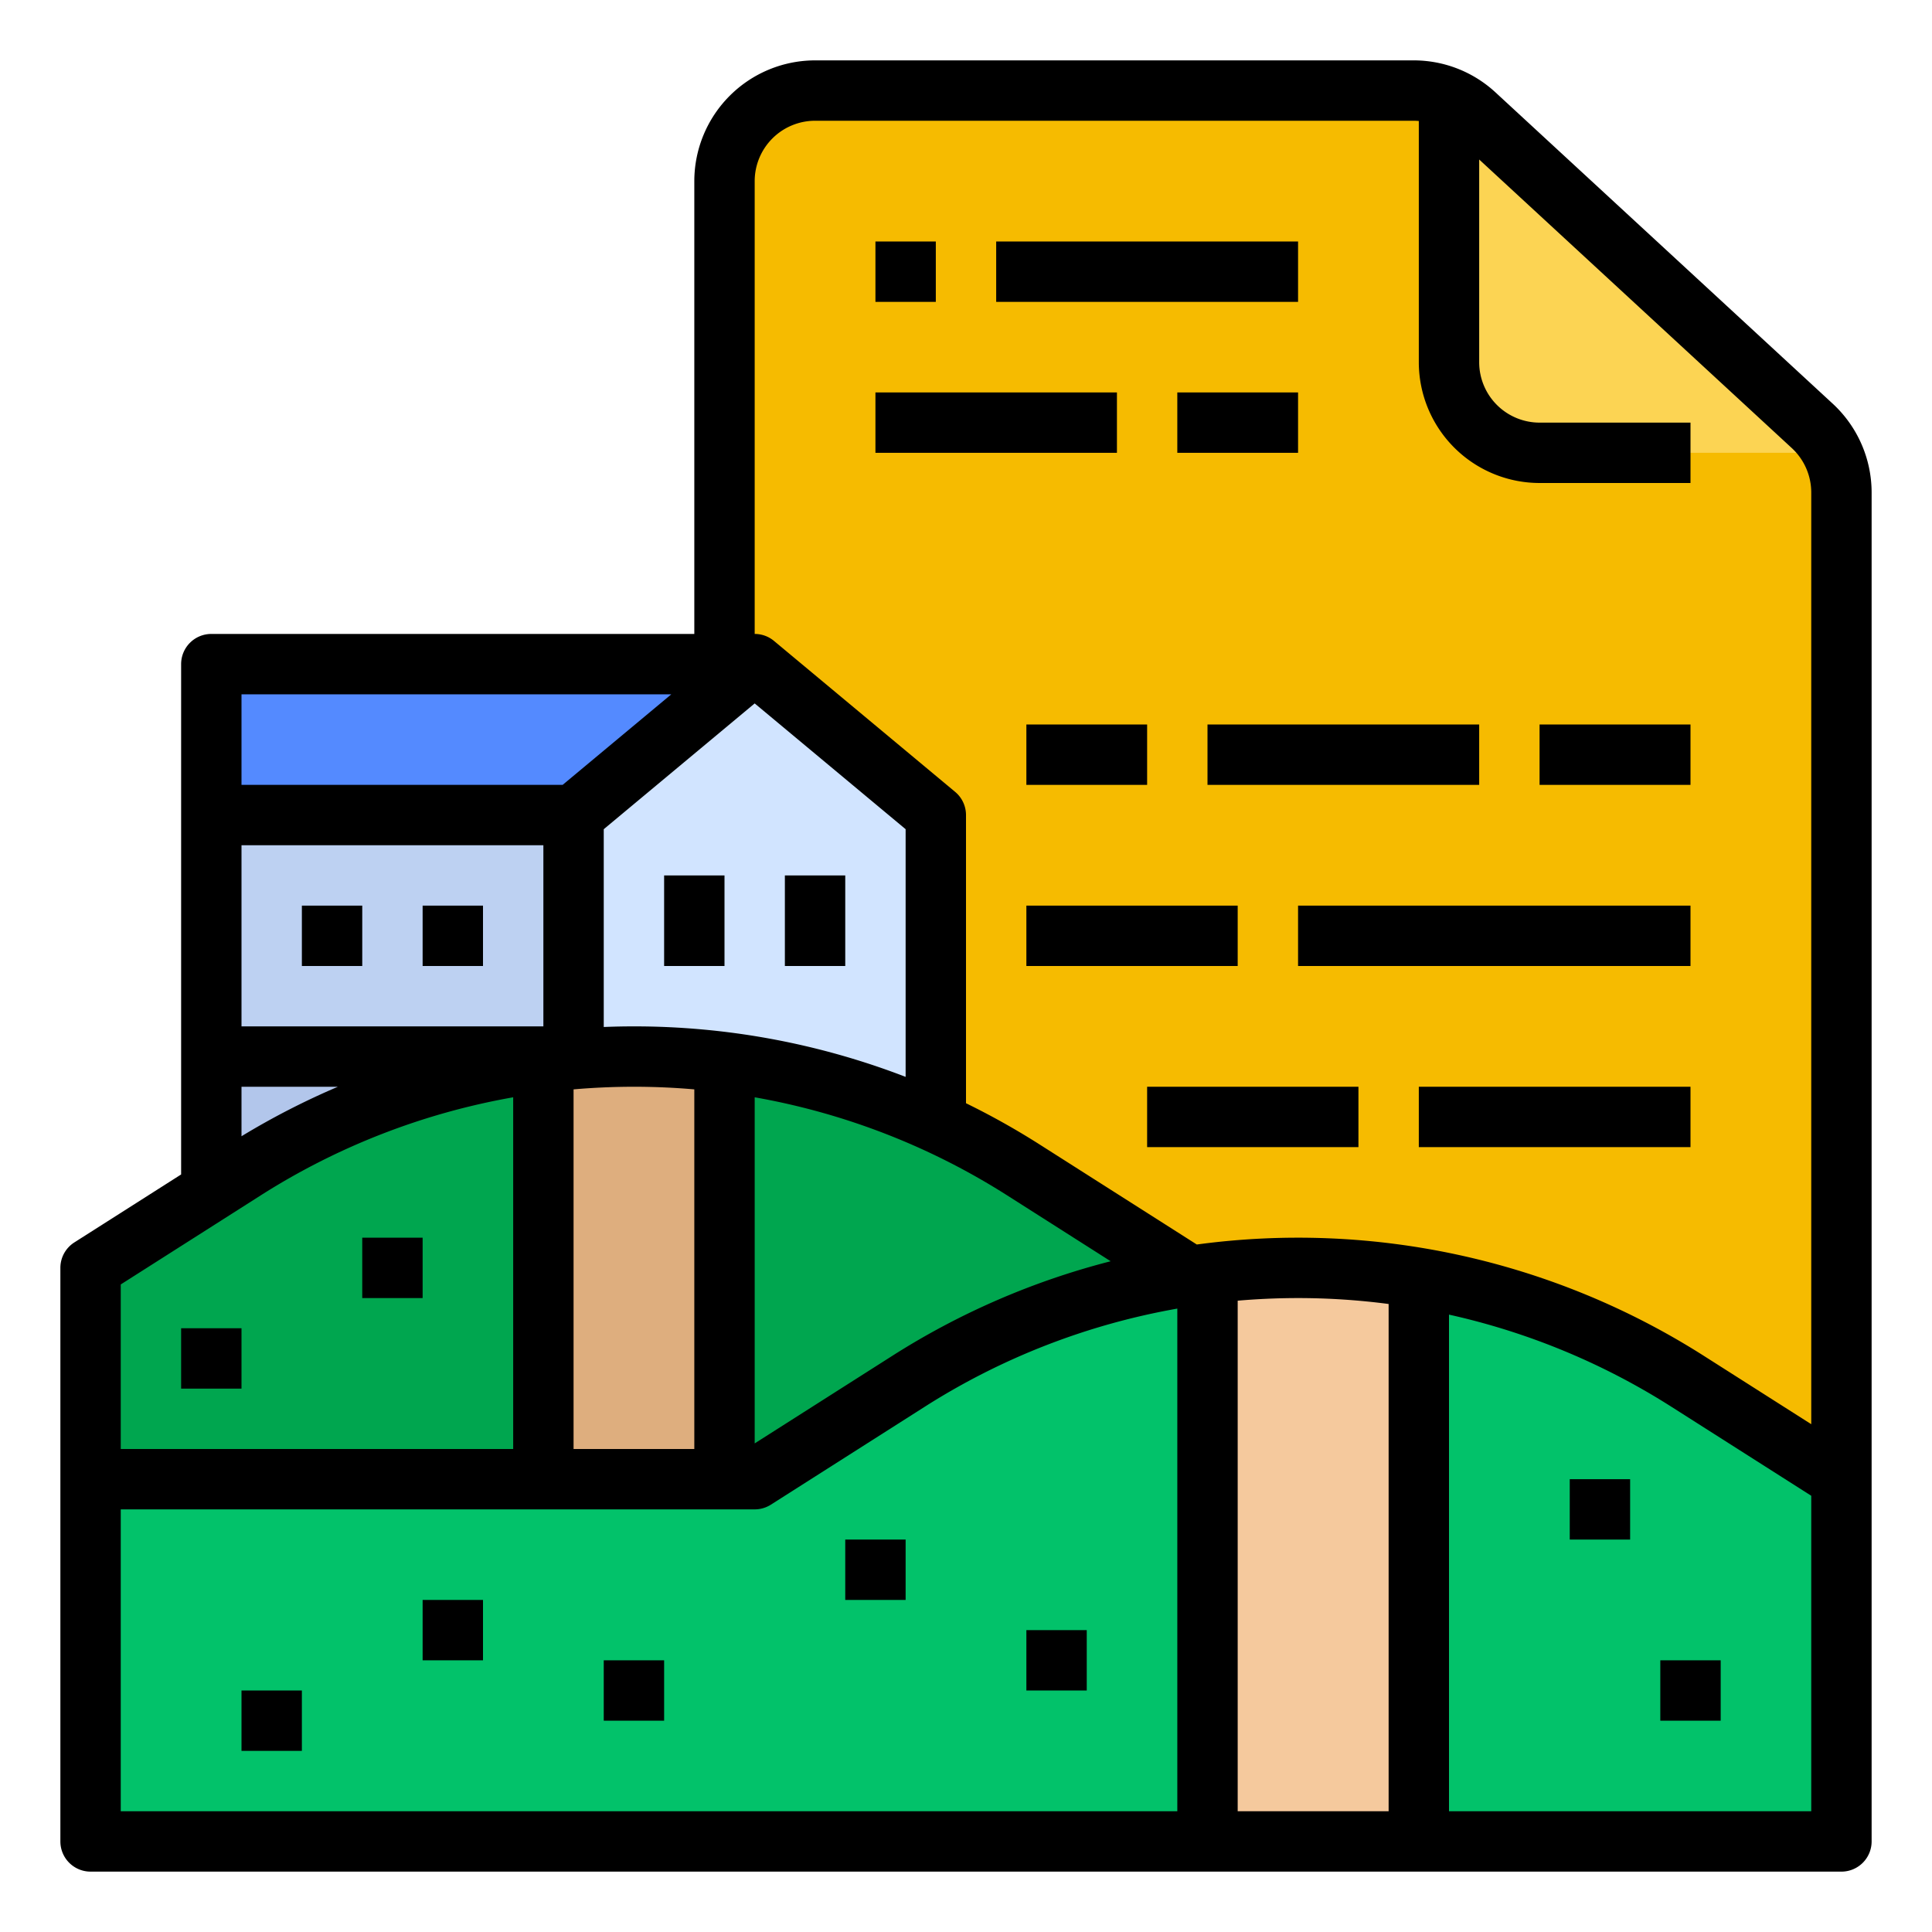
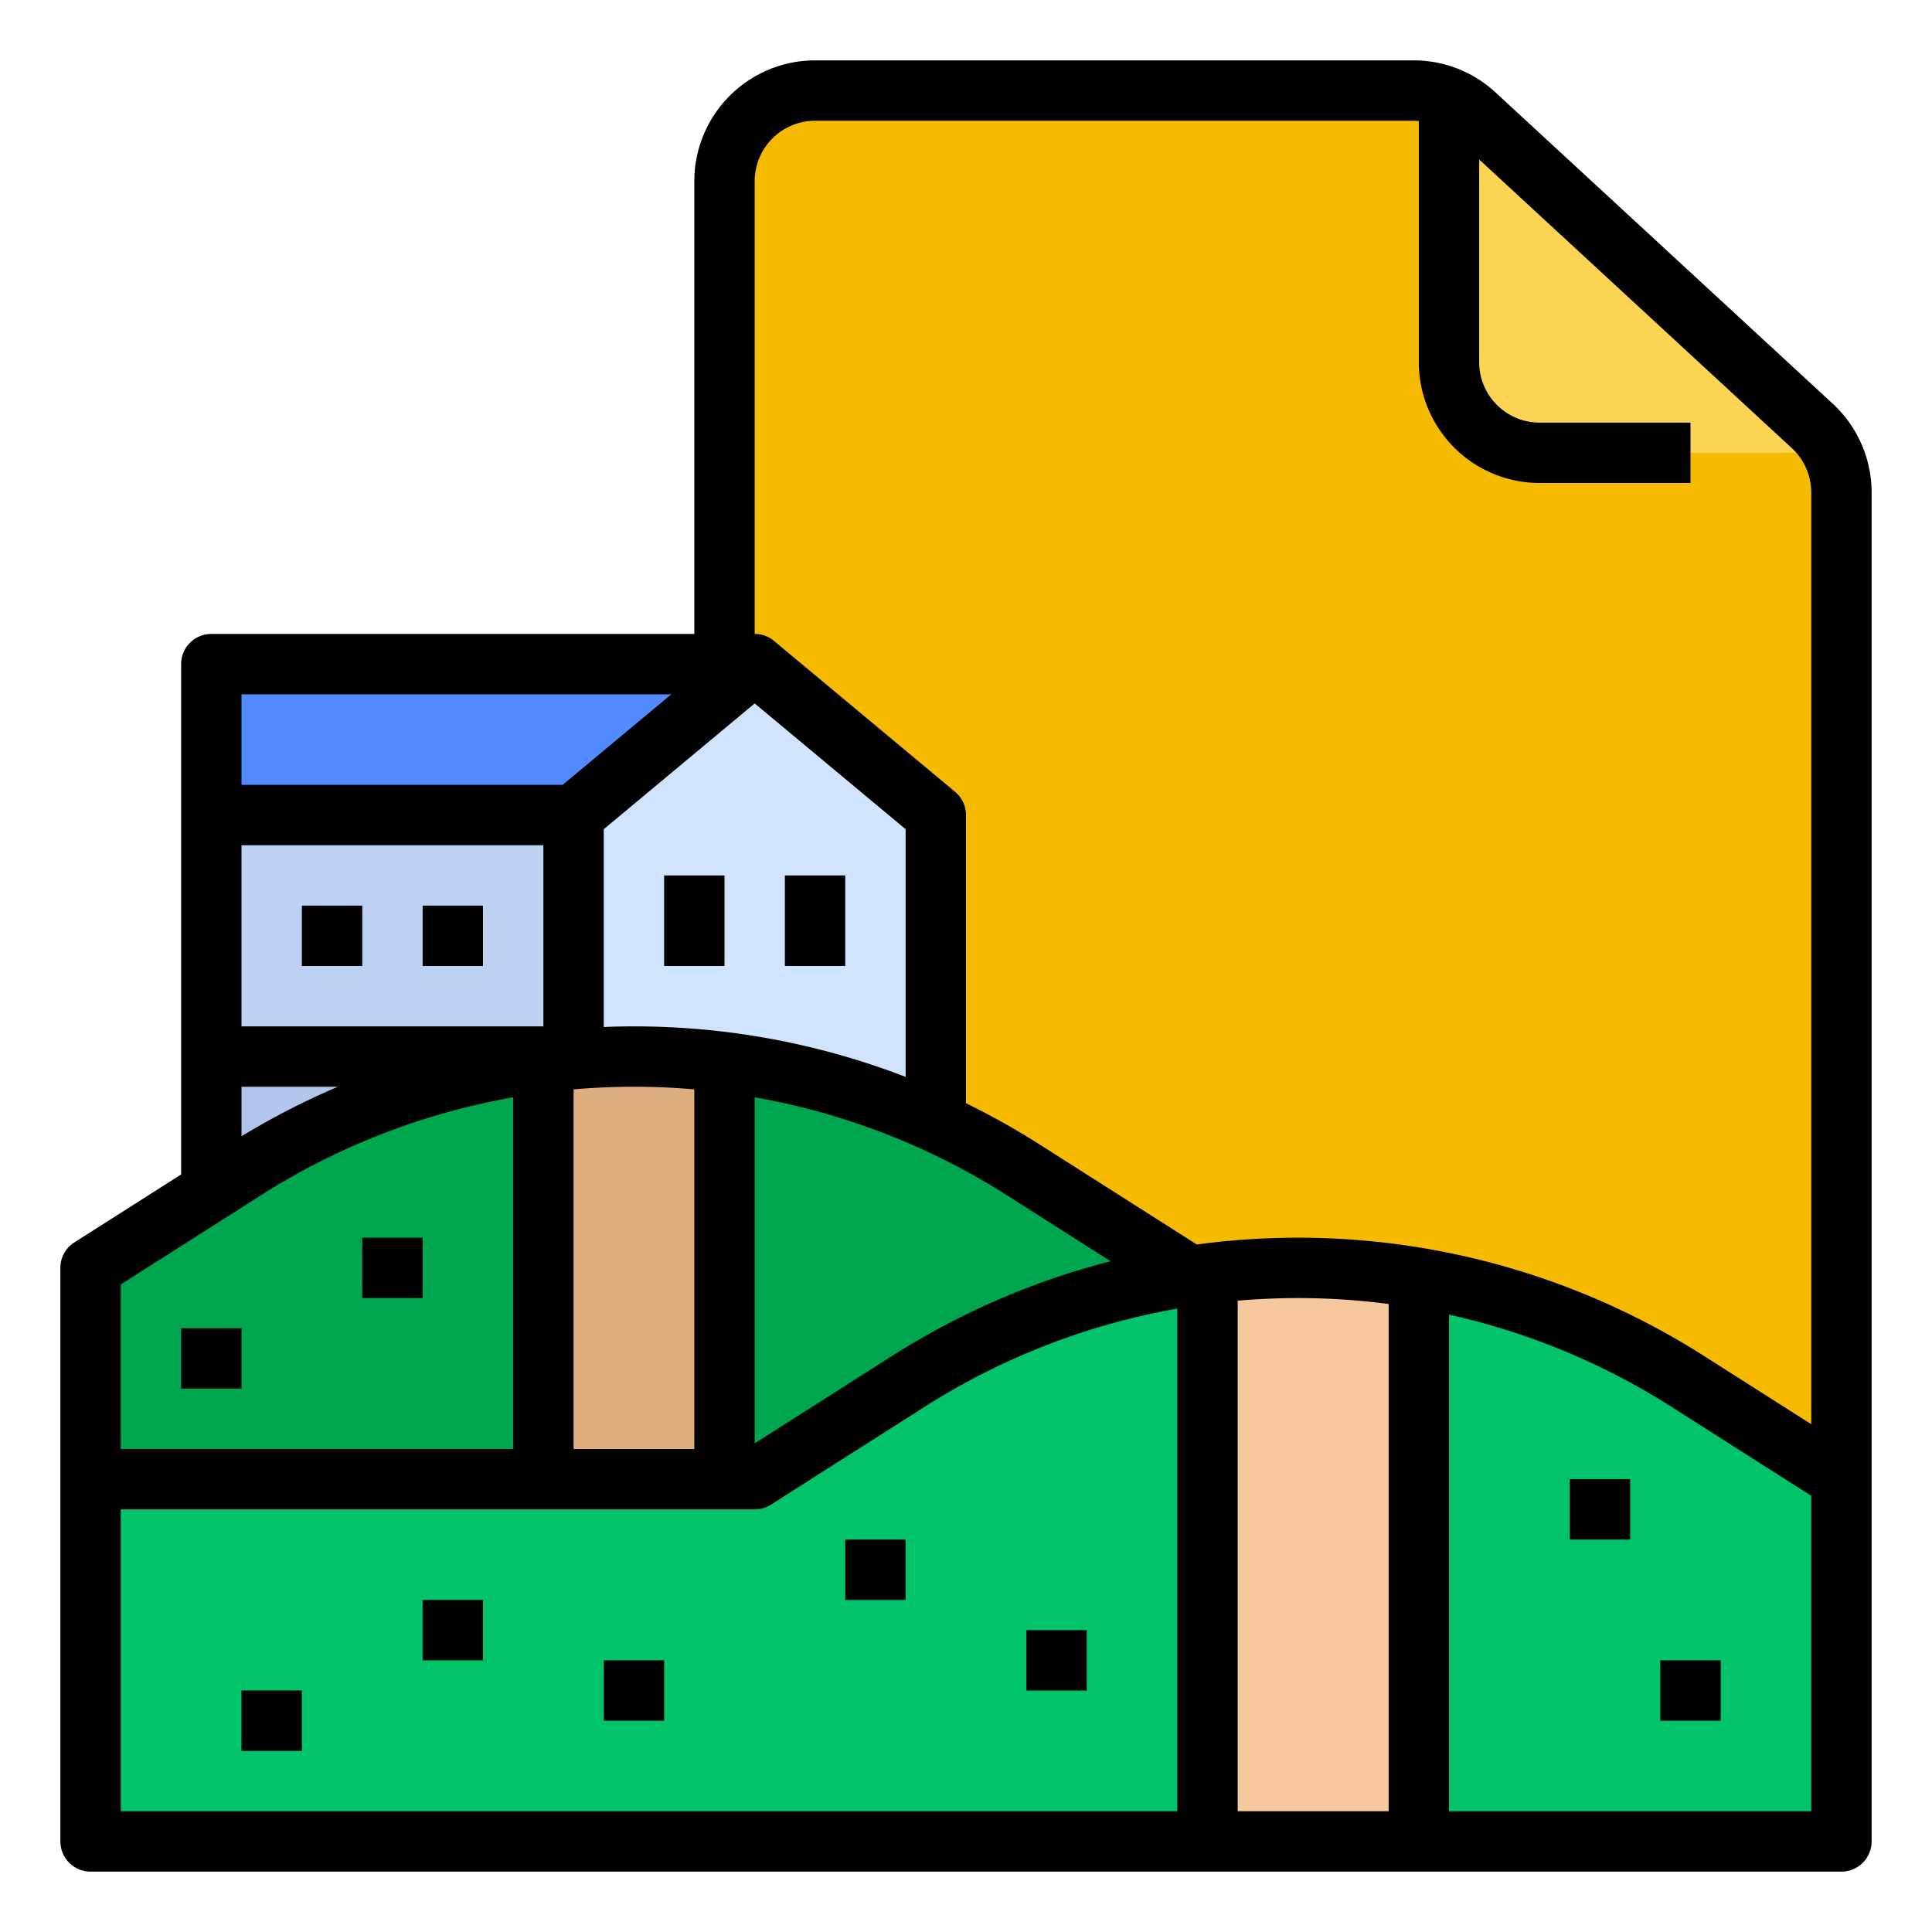
<svg xmlns="http://www.w3.org/2000/svg" class="" xml:space="preserve" style="enable-background:new 0 0 512 512" viewBox="0 0 512 512" y="0" x="0" height="512" width="512" version="1.1">
  <g>
    <path data-original="#bdd1f2" opacity="1" d="M56 216h96v112H56z" fill="#bdd1f2" />
    <path data-original="#b2c6eb" opacity="1" d="M56 280h96v48H56z" fill="#b2c6eb" />
    <path class="" data-original="#f6bb00" opacity="1" d="M488 130.51V392H192V48a24.006 24.006 0 0 1 24-24h158.62a24.174 24.174 0 0 1 16.28 6.36l89.38 82.51a24.09 24.09 0 0 1 7.72 17.64z" fill="#f6bb00" />
    <path data-original="#d1e4ff" opacity="1" d="M152 304v-88l48-40 48 40v88z" fill="#d1e4ff" />
    <path class="" data-original="#548aff" opacity="1" d="M152 216H56v-40h144z" fill="#548aff" />
    <path data-original="#fcd453" opacity="1" d="M485.57 120H408a24.006 24.006 0 0 1-24-24V25.92a23.743 23.743 0 0 1 6.9 4.44l89.38 82.51a23.866 23.866 0 0 1 5.29 7.13z" fill="#fcd453" />
    <path data-original="#00a64f" opacity="1" d="M315.37 338.14V392H24v-56l40.76-25.94a192.354 192.354 0 0 1 206.48 0z" fill="#00a64f" />
    <path data-original="#deae7e" opacity="1" d="M192 281.51V392h-48V281.51a191.482 191.482 0 0 1 48 0z" fill="#deae7e" />
    <path data-original="#02c26a" opacity="1" d="M488 392v96H24v-96h176l40.76-25.94A192.175 192.175 0 0 1 376 338.69a189.868 189.868 0 0 1 21.76 4.98 191.92 191.92 0 0 1 49.48 22.39z" fill="#02c26a" />
    <path data-original="#f5c99d" opacity="1" d="M376 338.69V488h-56V337.51a191.597 191.597 0 0 1 56 1.18z" fill="#f5c99d" />
    <path class="" data-original="#000000" opacity="1" fill="#000000" d="M64 448h16v16H64zM112 424h16v16h-16zM96 328h16v16H96zM48 352h16v16H48zM160 440h16v16h-16zM224 408h16v16h-16zM440 440h16v16h-16zM272 432h16v16h-16zM416 392h16v16h-16zM80 240h16v16H80zM112 240h16v16h-16zM176 232h16v24h-16zM208 232h16v24h-16z" />
    <path class="" data-original="#000000" opacity="1" fill="#000000" d="m485.705 106.995-89.384-82.51A31.917 31.917 0 0 0 374.616 16H216a32.037 32.037 0 0 0-32 32v120H56a8 8 0 0 0-8 8v135.245l-28.295 18.006A7.998 7.998 0 0 0 16 336v152a8 8 0 0 0 8 8h464a8 8 0 0 0 8-8V130.508a32.084 32.084 0 0 0-10.295-23.513zM200 48a16.018 16.018 0 0 1 16-16h158.616c.465 0 .926.025 1.384.064V96a32.037 32.037 0 0 0 32 32h40v-16h-40a16.018 16.018 0 0 1-16-16V42.271l82.853 76.481A16.04 16.04 0 0 1 480 130.508v246.919l-28.46-18.11a200.288 200.288 0 0 0-134.373-29.51l-41.627-26.49a200.927 200.927 0 0 0-19.54-10.95V216a7.999 7.999 0 0 0-2.879-6.146l-48-40A7.983 7.983 0 0 0 200 168zm40 171.747v65.635A200.021 200.021 0 0 0 168 272q-4.008 0-8 .165v-52.418l40-33.333zM144 272H64v-48h80zm-54.454 16A200.561 200.561 0 0 0 64 301.12V288zM168 288q8.038 0 16 .695V384h-32v-95.305q7.956-.69 16-.695zm32 2.794a184.03 184.03 0 0 1 66.95 26.02l27.39 17.43a200.134 200.134 0 0 0-57.88 25.072L200 382.517zM344 344a184.764 184.764 0 0 1 24 1.57V480h-40V344.695q7.956-.69 16-.695zM64 184h113.904l-28.8 24H64zm5.05 132.814a184.024 184.024 0 0 1 66.95-26.02V384H32v-43.608zM32 400h168a7.994 7.994 0 0 0 4.295-1.251l40.755-25.935a184.024 184.024 0 0 1 66.95-26.02V480H32zm448 80h-96V348.388a184.089 184.089 0 0 1 58.95 24.426L480 396.392z" />
-     <path class="" data-original="#000000" opacity="1" fill="#000000" d="M408 192h40v16h-40zM320 192h72v16h-72zM272 192h32v16h-32zM344 240h104v16H344zM272 240h56v16h-56zM376 288h72v16h-72zM304 288h56v16h-56zM232 64h16v16h-16zM264 64h80v16h-80zM232 104h64v16h-64zM312 104h32v16h-32z" />
  </g>
</svg>